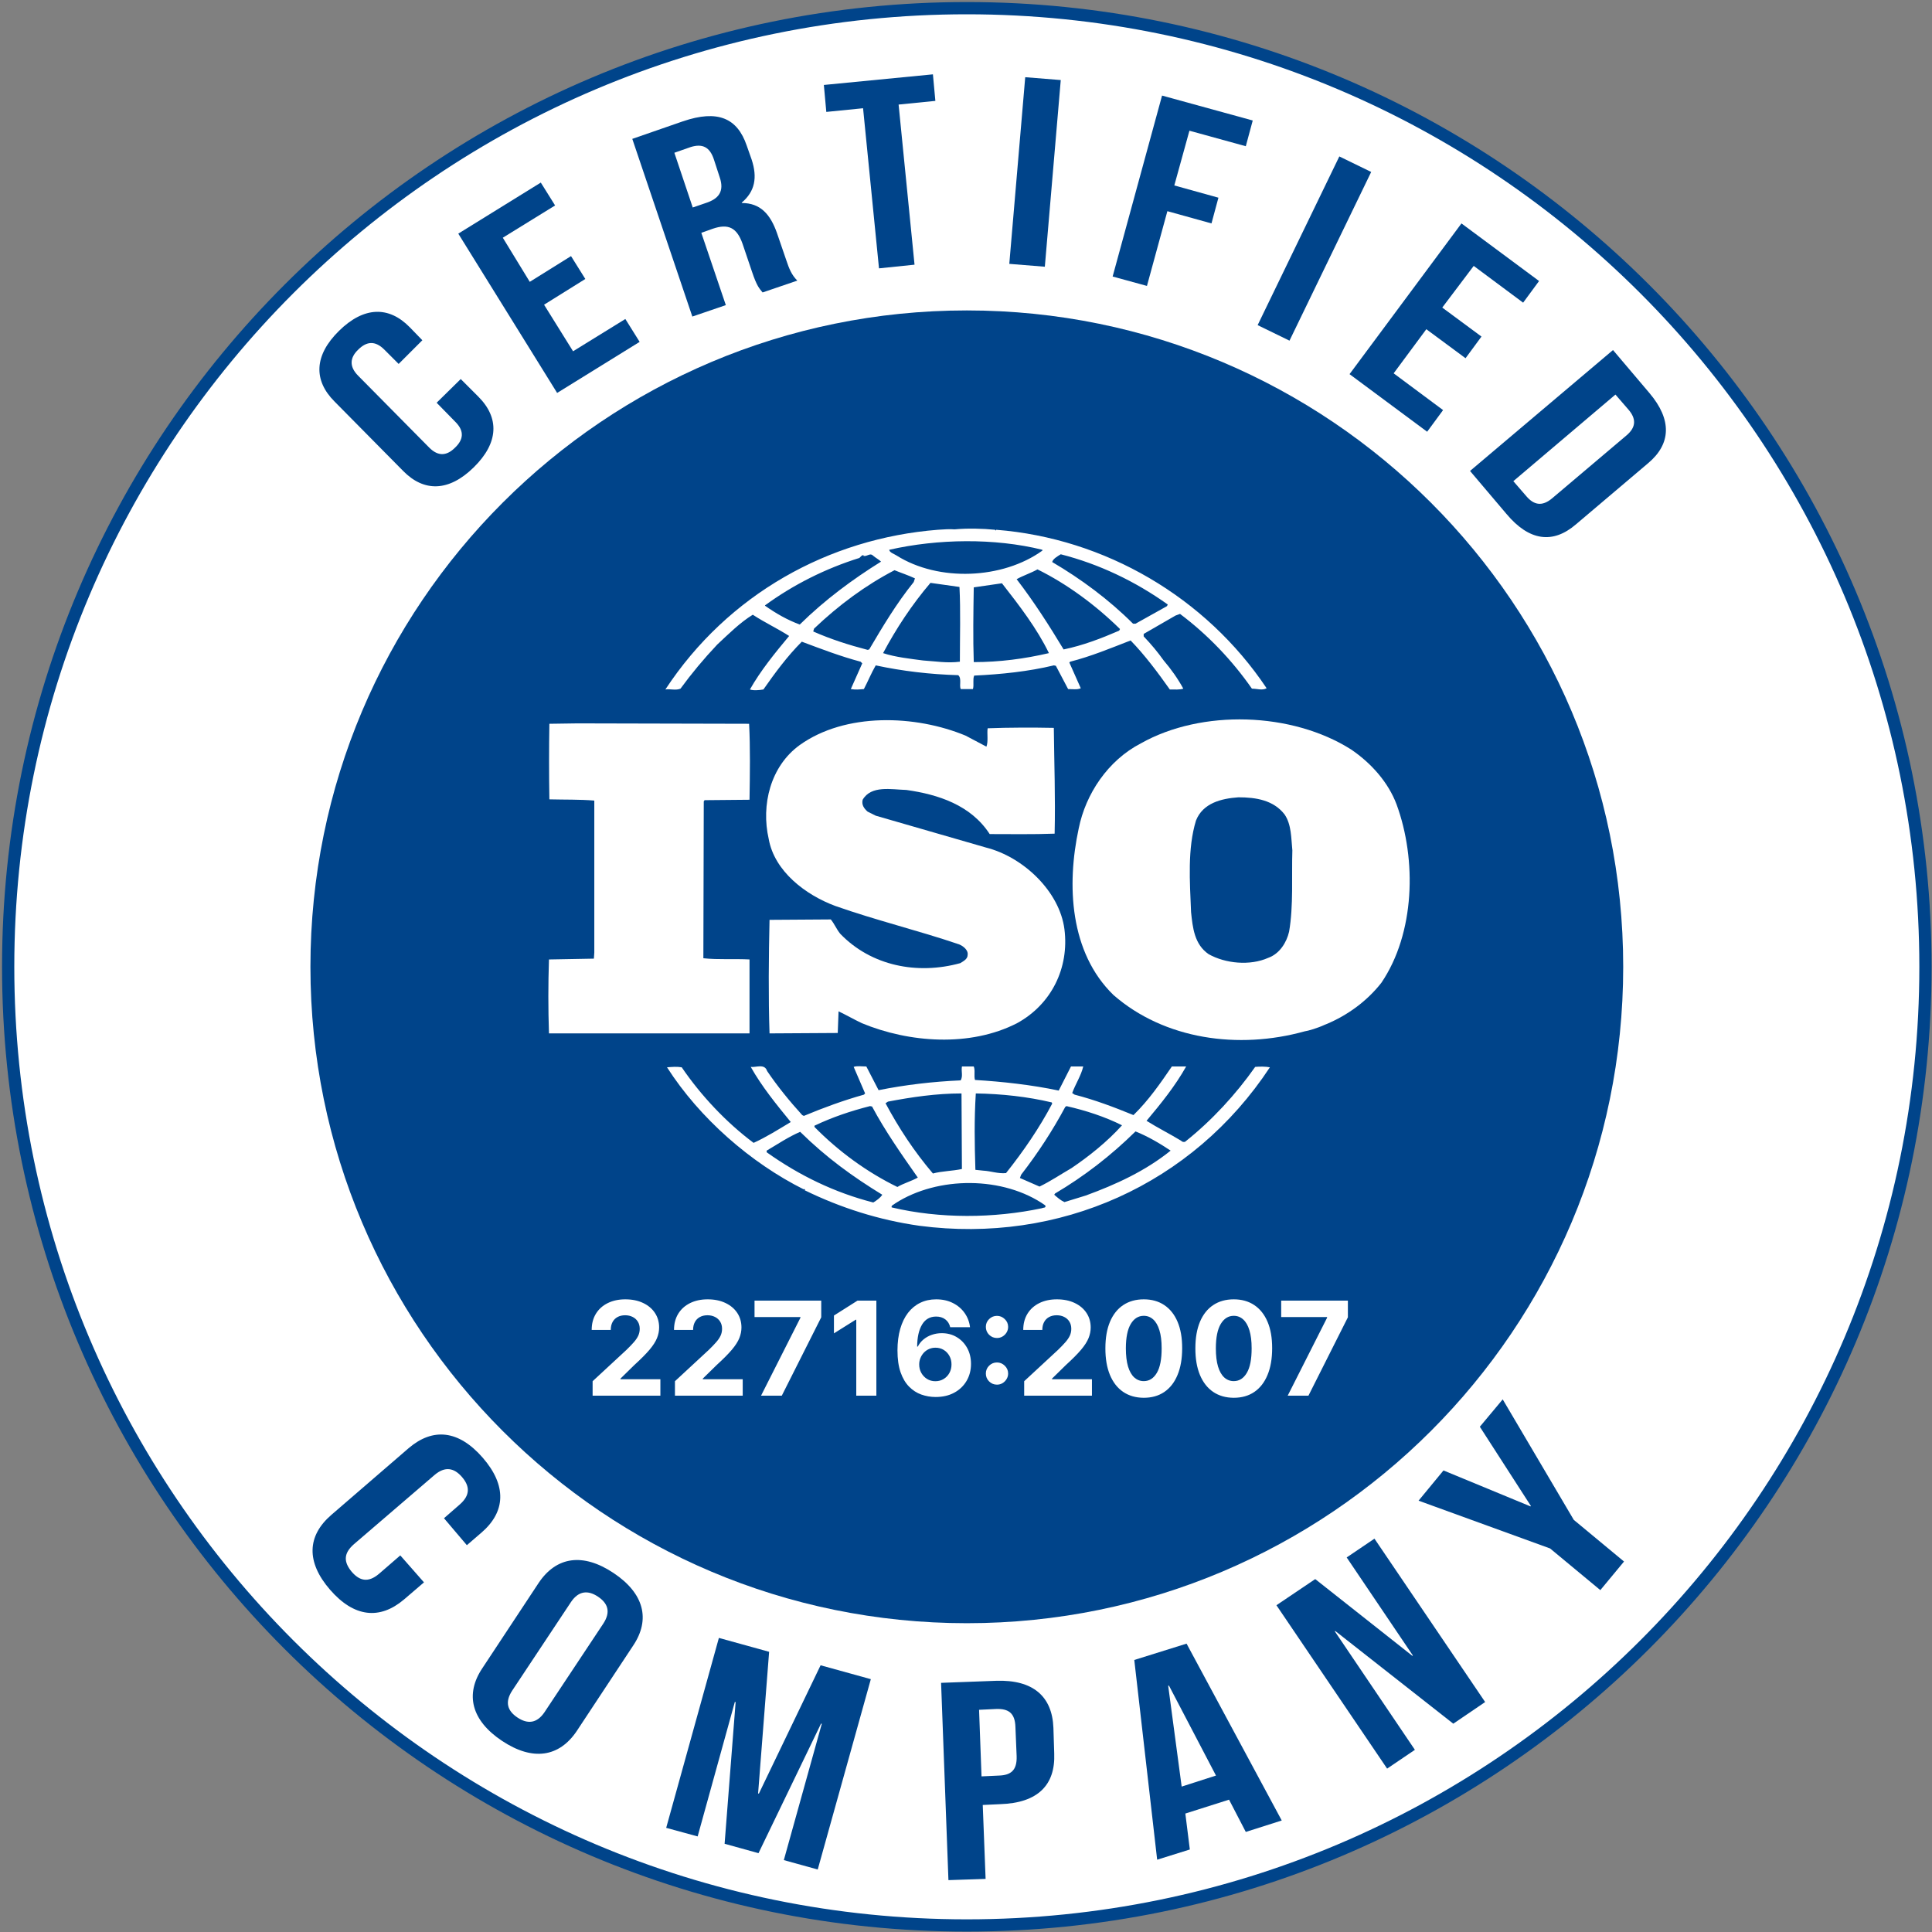
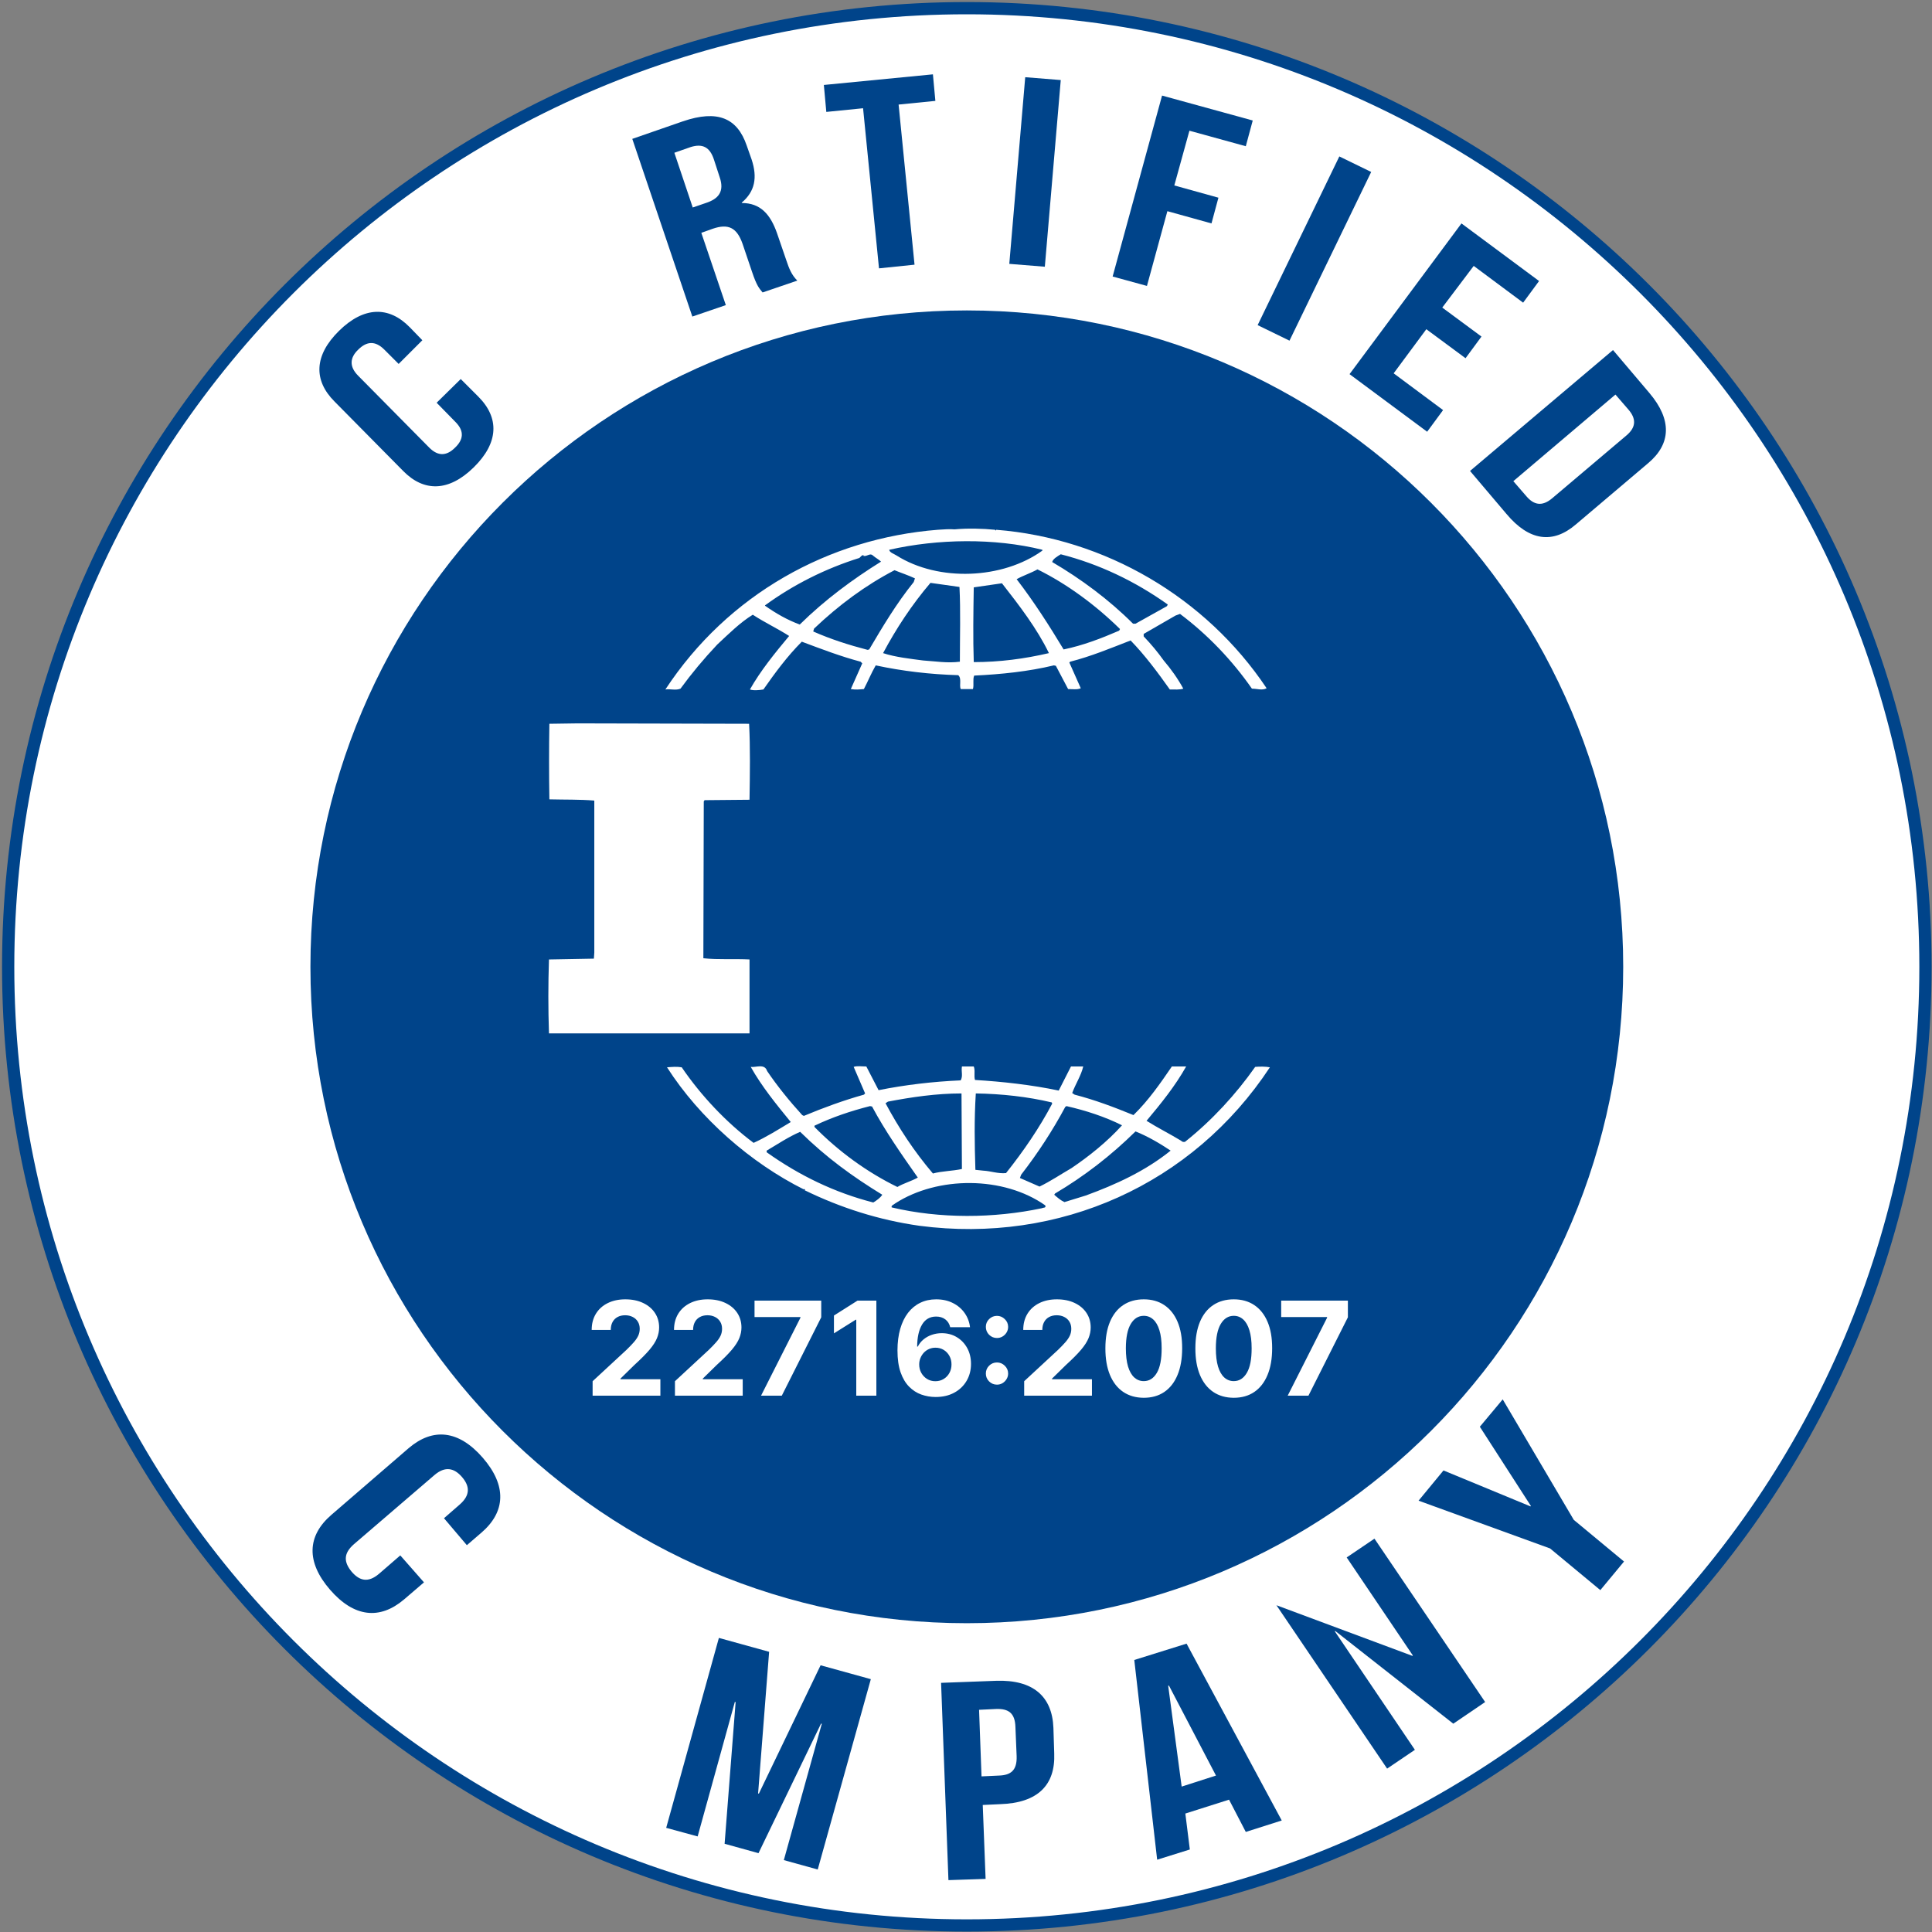
<svg xmlns="http://www.w3.org/2000/svg" width="473" height="473" viewBox="0 0 473 473" fill="none">
  <rect x="0" y="0" width="473" height="473" fill="#808080" stroke="none" />
  <path d="M236.7 471.4C366.321 471.4 471.4 366.321 471.4 236.7C471.4 107.079 366.321 2 236.7 2C107.079 2 2 107.079 2 236.7C2 366.321 107.079 471.4 236.7 471.4Z" fill="white" stroke="#00448A" stroke-width="3" stroke-miterlimit="10" />
  <path d="M236.7 397.4C325.452 397.4 397.4 325.452 397.4 236.7C397.4 147.948 325.452 76 236.7 76C147.948 76 76 147.948 76 236.7C76 325.452 147.948 397.4 236.7 397.4Z" fill="#00448A" />
-   <path d="M341.9 196.9C339.9 191.6 335.8 186.9 330.8 183.5C316.3 174.3 294.2 173.6 279.3 182C271.2 186.2 265.8 194.4 264.1 202.8C261.1 216.7 261.9 233.2 272.6 243.6C285.1 254.5 303.2 257 319.4 252.5C320.2 252.4 322.6 251.7 324.3 250.9L324.8 250.7C329.8 248.6 334.6 245.2 338.2 240.6C346.4 228.5 346.9 210.5 341.9 196.9ZM315.6 228.1C315 230.7 313.3 233.5 310.5 234.5C306 236.5 300 235.9 295.9 233.6C292.4 231.2 292 227.1 291.6 223.3C291.3 215.8 290.7 207.8 292.8 200.9C294.5 196.6 299 195.5 303.2 195.2C307.5 195.2 311.8 195.9 314.5 199.4C316.2 201.9 316.1 205.2 316.4 208.2C316.2 214.3 316.7 221.8 315.6 228.1Z" fill="white" />
  <path d="M183.6 234.9C179.9 234.7 175.8 235 172.2 234.6L172.3 196.2L172.5 195.9L183.5 195.8C183.6 189.6 183.7 182.9 183.4 177.2L141.4 177.1L134.5 177.2C134.4 183 134.4 189.8 134.5 195.7C138.3 195.8 141.9 195.7 145.5 196V233.2L145.4 234.7L134.4 234.9C134.2 241 134.2 246.9 134.4 253H183.5V234.9H183.6Z" fill="white" />
  <path d="M307.3 261.2C302.6 267.9 296.7 274.3 290.3 279.4C290.1 279.7 289.4 279.6 289.2 279.3C286.4 277.6 283.4 276.1 280.7 274.4C284.3 270.1 287.7 265.9 290.4 261.1H286.9C284.1 265.2 281.2 269.4 277.5 273C272.6 271 268.1 269.3 263.1 268L262.5 267.6C263.3 265.4 264.7 263.3 265.2 261.1H262.2L259.2 267C252.6 265.6 245.4 264.8 238.7 264.4C238.4 263.4 238.8 262 238.4 261.1H235.5C235.3 262.4 235.8 263.4 235.2 264.5C228.3 264.8 221.6 265.6 215.1 266.9L212.1 261.1C211 261.1 209.8 260.9 209 261.2L211.8 267.7L211.5 268C206.5 269.4 201.6 271.2 196.8 273.2L196.4 273C193.3 269.6 190.3 265.9 187.8 262.2C187.2 260.3 185 261.4 183.8 261.2C186.5 266 190 270.3 193.6 274.7C190.6 276.5 187.6 278.4 184.5 279.8C177.8 274.8 171.6 268.2 166.9 261.3C165.6 261.1 164.7 261.2 163.3 261.3C171.3 273.8 183.8 284.7 196.8 291.2C196.8 291.2 196.8 291.1 196.9 291.1C197 291.1 197.2 291.3 197 291.4C205.8 295.7 215.2 298.7 225.1 300.1C259.3 304.6 292 290 310.9 261.3C309.9 261.1 308.4 261.1 307.3 261.2ZM260.8 271L261.1 270.8C265.9 271.9 270.5 273.4 274.7 275.5C271.1 279.5 266.6 283.1 262.3 286C259.7 287.5 257.2 289.2 254.5 290.5L249.7 288.4L250 287.6C254.1 282.3 257.7 276.8 260.8 271ZM238.9 267.7C245.3 267.8 251.6 268.5 257.5 269.9L257.6 270.2C254.5 276.1 250.6 281.8 246.3 287.2C244.4 287.4 242.6 286.7 240.7 286.6L238.8 286.4C238.6 279.9 238.5 274.2 238.9 267.7ZM217.4 269.7C223.2 268.6 229.2 267.7 235.4 267.7L235.5 286.2C233.2 286.7 230.6 286.7 228.4 287.3C223.8 281.9 220 276.1 216.8 270.1L217.4 269.7ZM199.4 275.6C203.8 273.5 208.3 272 213 270.8L213.5 270.9C216.7 276.9 220.7 282.6 224.7 288.3C223.1 289.2 221.2 289.7 219.7 290.6C212.3 287 205.3 281.9 199.4 275.9V275.6ZM213.8 294.4C204.4 292 195.7 287.8 187.7 282.1V281.7C190.4 280.1 193.1 278.3 195.9 277.1C202.3 283.4 208.8 288.1 216 292.5C215.5 293.3 214.6 293.9 213.8 294.4ZM255.1 295.8C243.3 298.3 230.1 298.4 218.3 295.6C218.1 295.1 218.9 294.9 219.2 294.6C229.6 287.9 245.7 287.9 255.9 295.1C256.2 295.8 255.4 295.6 255.1 295.8ZM265.8 292.7L260.6 294.3C259.7 293.9 258.9 293.2 258.1 292.5L258.3 292.2C265.4 288 271.9 283 278 277C281 278.2 283.9 279.9 286.6 281.7C280.4 286.7 273.2 290 265.8 292.7Z" fill="white" />
  <path d="M166.6 168.6C169.3 164.9 172.3 161.3 175.6 157.8C178.5 155.1 181.2 152.4 184.3 150.5C187.2 152.4 190.4 153.9 193.2 155.7C189.7 159.9 186.2 164.2 183.6 168.8C184.4 169.1 185.8 169 186.9 168.8C189.7 164.8 192.7 160.7 196.3 157.1C201.1 158.9 205.8 160.7 210.7 162L211.1 162.4L208.3 168.7C209.5 168.9 210.3 168.8 211.5 168.7C212.5 166.8 213.3 164.8 214.4 162.9C220.9 164.3 227.7 165.1 234.6 165.3C235.5 166.1 234.8 167.7 235.2 168.7H238.2C238.5 167.6 238.1 166.4 238.5 165.4C245 165.1 251.8 164.4 258 162.9L258.5 163L261.5 168.7C262.5 168.7 263.8 168.9 264.6 168.5L261.8 162.2L262 162C267.1 160.7 271.9 158.7 276.8 156.8C280.3 160.4 283.5 164.7 286.4 168.8C287.6 168.8 288.8 168.9 289.7 168.6C288.4 166.2 286.7 163.8 284.9 161.7C283.4 159.6 281.9 157.8 280 155.8V155.2L287.8 150.7L288.9 150.3C295.7 155.4 301.7 161.7 306.5 168.6C307.8 168.6 309 169.1 310.1 168.5C295.2 146.2 270.5 131.8 243.9 129.7L243.8 129.9L243.6 129.7C240.6 129.4 236.9 129.3 233.7 129.6C232.5 129.5 231 129.6 229.6 129.7C202.9 131.8 178.2 145.5 162.9 168.8C164.1 168.6 165.4 169.1 166.6 168.6ZM212.8 159L212.4 159.1C207.8 157.9 203.4 156.5 199.1 154.6L199.3 153.9C205.4 148.1 211.9 143.3 219 139.6C220.7 140.3 222.3 140.8 224 141.6L223.7 142.5C219.5 147.7 216.1 153.4 212.8 159ZM235 162C231.9 162.4 229.1 161.9 226 161.7C223 161.3 219.2 160.9 216.2 159.9C219.4 153.9 223.2 148.1 227.8 142.7L234.9 143.7C235.2 149.4 235 156 235 162ZM238.4 162.1C238.2 156.3 238.3 149.8 238.4 143.8C240.6 143.5 243.1 143.1 245.3 142.8C249.6 148.3 253.9 153.9 256.8 159.9C250.8 161.3 244.7 162.1 238.4 162.1ZM274 154.4C269.6 156.3 265.2 158 260.4 159C256.9 153.2 253.2 147.4 248.9 141.8C250.5 140.9 252.4 140.3 254 139.4C261.3 143 268.3 148.2 274.2 154L274 154.4ZM259.7 135.7C269.1 138.1 277.9 142.3 285.9 148L285.7 148.4L278 152.7H277.4C271.5 146.8 264.6 141.7 257.6 137.6C257.8 136.8 258.9 136.2 259.7 135.7ZM255.2 134.6V134.8C245.5 141.8 229.8 142.5 219.5 136C218.9 135.6 217.8 135.3 217.7 134.6C229.6 131.9 243.5 131.7 255.2 134.6ZM187.3 148.2C194.3 143.1 202.1 139.2 210.4 136.6C210.7 136.3 211 135.9 211.4 135.9V136.1C212.3 136.3 213 135.3 213.7 136C214.4 136.6 215.2 137 215.7 137.5C208.8 141.8 202 146.8 195.8 152.9C192.8 151.8 190 150.2 187.3 148.3V148.2Z" fill="white" />
-   <path d="M235.1 235.8C224.6 238.7 213.3 236.5 205.7 228.6C204.8 227.5 204.3 226.2 203.4 225.1L188.4 225.2C188.2 234.1 188.1 244.2 188.4 253L205.1 252.9L205.3 247.6C207.2 248.5 209.1 249.6 211 250.5C222.6 255.3 237.5 256.4 249 250.5C257.4 245.9 261.8 237 260.6 227.5C259.4 218.2 250.5 209.8 241.4 207.5L214.4 199.7L212.4 198.7C211.5 197.9 210.9 197 211.2 195.8C213.3 192.2 218.2 193.3 221.9 193.4C229.7 194.5 237.7 197.1 242.3 204.2C247.2 204.2 252.9 204.3 258.2 204.1C258.4 195.1 258.1 187.2 258 178.2C253 178.1 246.9 178.1 241.8 178.3C241.6 179.6 242 181.5 241.5 182.8L236.4 180.1C224.1 175 207 174.4 195.8 182.4C188.6 187.6 186.3 197.1 188.2 205.4C189.6 213.3 197.2 219.1 204.5 221.8C214.4 225.3 224.8 227.8 234.8 231.2C235.8 231.6 237.1 232.6 236.9 233.8C236.9 234.8 235.9 235.3 235.1 235.8Z" fill="white" />
  <path d="M112.8 92.8L117.1 97.1C122.3 102.3 122.1 108.4 116 114.4C109.9 120.4 103.8 120.5 98.7 115.3L81.9 98.3C76.7 93.1 76.9 87 83 81C89.1 75 95.2 74.9 100.3 80.1L103.4 83.3L97.6 89.1L94.1 85.6C91.8 83.3 89.7 83.6 87.7 85.6C85.7 87.5 85.4 89.7 87.7 92L105.1 109.6C107.4 111.9 109.5 111.5 111.4 109.6C113.4 107.7 113.8 105.6 111.5 103.3L106.9 98.6L112.8 92.8Z" fill="#00448A" />
-   <path d="M129.7 69L139.8 62.7L143.3 68.3L133.2 74.6L140.3 86L153.1 78.1L156.6 83.7L136.4 96.2L112.2 57.2L132.4 44.7L135.9 50.3L123.1 58.2L129.7 69Z" fill="#00448A" />
  <path d="M186.7 71.6C185.9 70.6 185.3 70.1 184.1 66.5L181.8 59.7C180.4 55.7 178.3 54.7 174.5 56L171.7 57L177.7 74.7L169.5 77.5L154.8 34L167.2 29.7C175.7 26.8 180.5 28.9 182.8 35.6L184 39C185.5 43.5 184.8 46.9 181.6 49.6V49.7C186.2 49.7 188.6 52.5 190.2 57L192.5 63.7C193.2 65.8 193.8 67.3 195.2 68.7L186.7 71.6ZM165.1 37.4L169.6 50.8L172.8 49.7C175.9 48.7 177.4 46.9 176.2 43.4L174.8 39.1C173.8 36 172 35.1 169.1 36L165.1 37.4Z" fill="#00448A" />
  <path d="M201.7 20.8L228.4 18.2L229 24.7L220 25.6L223.9 64.8L215.2 65.7L211.3 26.5L202.3 27.4L201.7 20.8Z" fill="#00448A" />
  <path d="M251 18.9L259.7 19.6L255.8 65.3L247.1 64.6L251 18.9Z" fill="#00448A" />
  <path d="M287.5 45.4L298.3 48.4L296.6 54.7L285.8 51.7L280.8 70L272.4 67.7L284.5 23.4L306.7 29.5L305 35.8L291.2 32L287.5 45.4Z" fill="#00448A" />
  <path d="M327.9 38.3L335.7 42.1L315.7 83.4L307.9 79.6L327.9 38.3Z" fill="#00448A" />
  <path d="M353.1 75.3L362.7 82.4L358.8 87.7L349.2 80.6L341.2 91.4L353.3 100.4L349.4 105.7L330.4 91.6L357.8 54.7L376.8 68.8L372.9 74.1L360.8 65.1L353.1 75.3Z" fill="#00448A" />
  <path d="M394.9 85.7L403.8 96.2C409.4 102.8 409.1 108.7 403.5 113.4L385.8 128.4C380.2 133.2 374.4 132.5 368.8 125.8L359.9 115.3L394.9 85.7ZM395.5 96.6L370.5 117.8L373.7 121.5C375.5 123.6 377.5 124.1 380 122L398.2 106.6C400.7 104.5 400.5 102.4 398.7 100.3L395.5 96.6Z" fill="#00448A" />
  <path d="M103.8 387.4L98.9 391.6C93 396.6 86.7 396 80.8 389.2C74.9 382.4 75.2 376 81.1 370.9L100.1 354.5C106 349.5 112.3 350.1 118.2 356.9C124.1 363.7 123.8 370.1 117.9 375.2L114.3 378.3L108.7 371.7L112.6 368.3C115.2 366 115 363.8 113.1 361.6C111.2 359.4 109 358.9 106.4 361.1L86.6 378.1C84 380.4 84.2 382.5 86.1 384.8C88 387 90.1 387.6 92.8 385.3L98 380.8L103.8 387.4Z" fill="#00448A" />
-   <path d="M131.9 387.5C136.2 381.1 142.7 380.1 150.2 385.1C157.7 390.1 159.3 396.5 155 402.9L141.2 423.8C136.9 430.2 130.4 431.2 122.9 426.2C115.4 421.2 113.8 414.8 118.1 408.4L131.9 387.5ZM125.4 413.9C123.5 416.8 124.3 418.9 126.7 420.5C129.1 422.1 131.4 422 133.3 419.2L147.7 397.5C149.6 394.6 148.8 392.5 146.4 390.9C144 389.3 141.7 389.4 139.8 392.2L125.4 413.9Z" fill="#00448A" />
  <path d="M185.6 439.1H185.8L200.9 407.7L213.2 411.1L200.2 457.7L191.9 455.4L201.2 422H201L185.7 453.7L177.4 451.4L180.1 416.7H179.9L170.8 449.6L163.1 447.5L176 401L188.3 404.4L185.6 439.1Z" fill="#00448A" />
  <path d="M257.9 423L258.1 429.3C258.4 437 254.1 441.4 244.9 441.7L240.6 441.9L241.3 460L232.2 460.3L230.4 412L243.9 411.5C252.9 411.2 257.6 415.3 257.9 423ZM239.7 418.6L240.3 434.9L244.6 434.7C247.5 434.6 249 433.4 248.9 430L248.6 422.8C248.5 419.4 246.9 418.3 243.9 418.4L239.7 418.6Z" fill="#00448A" />
  <path d="M313.8 445.7L305 448.5L300.9 440.6L290.2 444L291.3 452.8L283.3 455.3L277.7 406.4L290.5 402.4L313.8 445.7ZM289.3 437.4L297.7 434.7L286.2 412.7H286L289.3 437.4Z" fill="#00448A" />
-   <path d="M326.9 399.3L326.8 399.4L346.4 428.4L339.6 433L312.5 393L322 386.6L345.8 405.4L345.9 405.3L329.7 381.3L336.5 376.7L363.6 416.7L355.8 422L326.9 399.3Z" fill="#00448A" />
+   <path d="M326.9 399.3L326.8 399.4L346.4 428.4L339.6 433L312.5 393L345.8 405.4L345.9 405.3L329.7 381.3L336.5 376.7L363.6 416.7L355.8 422L326.9 399.3Z" fill="#00448A" />
  <path d="M379.5 379.1L347.3 367.4L353.4 360L374.7 368.8L374.8 368.7L362.3 349.3L367.9 342.6L385.3 372.1L397.6 382.3L391.8 389.3L379.5 379.1Z" fill="#00448A" />
  <path d="M145.086 341.7V338.155L153.37 330.484C154.075 329.802 154.666 329.189 155.143 328.643C155.628 328.098 155.995 327.564 156.245 327.041C156.495 326.511 156.62 325.939 156.62 325.325C156.62 324.643 156.465 324.056 156.155 323.564C155.844 323.064 155.42 322.681 154.882 322.416C154.344 322.143 153.734 322.007 153.052 322.007C152.34 322.007 151.719 322.151 151.189 322.439C150.658 322.727 150.249 323.139 149.961 323.677C149.673 324.215 149.53 324.855 149.53 325.598H144.859C144.859 324.075 145.204 322.753 145.893 321.632C146.583 320.511 147.548 319.643 148.791 319.03C150.033 318.416 151.465 318.109 153.086 318.109C154.753 318.109 156.204 318.405 157.439 318.995C158.681 319.579 159.647 320.389 160.336 321.427C161.026 322.465 161.37 323.655 161.37 324.995C161.37 325.874 161.196 326.742 160.848 327.598C160.507 328.454 159.897 329.405 159.018 330.45C158.139 331.488 156.901 332.734 155.302 334.189L151.905 337.518V337.677H161.677V341.7H145.086ZM165.243 341.7V338.155L173.527 330.484C174.231 329.802 174.822 329.189 175.299 328.643C175.784 328.098 176.152 327.564 176.402 327.041C176.652 326.511 176.777 325.939 176.777 325.325C176.777 324.643 176.621 324.056 176.311 323.564C176 323.064 175.576 322.681 175.038 322.416C174.5 322.143 173.89 322.007 173.209 322.007C172.496 322.007 171.875 322.151 171.345 322.439C170.815 322.727 170.406 323.139 170.118 323.677C169.83 324.215 169.686 324.855 169.686 325.598H165.015C165.015 324.075 165.36 322.753 166.049 321.632C166.739 320.511 167.705 319.643 168.947 319.03C170.19 318.416 171.621 318.109 173.243 318.109C174.909 318.109 176.36 318.405 177.595 318.995C178.837 319.579 179.803 320.389 180.493 321.427C181.182 322.465 181.527 323.655 181.527 324.995C181.527 325.874 181.352 326.742 181.004 327.598C180.663 328.454 180.053 329.405 179.174 330.45C178.296 331.488 177.057 332.734 175.459 334.189L172.061 337.518V337.677H181.834V341.7H165.243ZM186.319 341.7L195.967 322.609V322.45H184.728V318.427H201.058V322.507L191.399 341.7H186.319ZM214.555 318.427V341.7H209.635V323.098H209.498L204.169 326.439V322.075L209.93 318.427H214.555ZM229.018 342.018C227.821 342.011 226.666 341.81 225.552 341.416C224.446 341.022 223.454 340.382 222.575 339.495C221.696 338.609 220.999 337.435 220.484 335.973C219.977 334.511 219.723 332.715 219.723 330.586C219.73 328.632 219.954 326.886 220.393 325.348C220.84 323.802 221.477 322.492 222.302 321.416C223.136 320.34 224.132 319.522 225.291 318.961C226.45 318.393 227.749 318.109 229.189 318.109C230.742 318.109 232.113 318.412 233.302 319.018C234.492 319.617 235.446 320.431 236.166 321.461C236.893 322.492 237.333 323.647 237.484 324.927H232.632C232.442 324.117 232.045 323.48 231.439 323.018C230.833 322.556 230.083 322.325 229.189 322.325C227.673 322.325 226.522 322.984 225.734 324.302C224.954 325.62 224.556 327.412 224.541 329.677H224.7C225.048 328.988 225.518 328.401 226.109 327.916C226.708 327.423 227.386 327.048 228.143 326.791C228.908 326.526 229.715 326.393 230.564 326.393C231.942 326.393 233.17 326.719 234.245 327.37C235.321 328.014 236.17 328.901 236.791 330.03C237.412 331.158 237.723 332.45 237.723 333.905C237.723 335.48 237.355 336.882 236.62 338.109C235.893 339.336 234.874 340.298 233.564 340.995C232.261 341.685 230.745 342.026 229.018 342.018ZM228.995 338.155C229.753 338.155 230.431 337.973 231.03 337.609C231.628 337.245 232.098 336.753 232.439 336.132C232.78 335.511 232.95 334.814 232.95 334.041C232.95 333.268 232.78 332.575 232.439 331.961C232.105 331.348 231.643 330.859 231.052 330.495C230.461 330.132 229.787 329.95 229.03 329.95C228.461 329.95 227.935 330.056 227.45 330.268C226.973 330.48 226.552 330.776 226.189 331.155C225.833 331.533 225.552 331.973 225.348 332.473C225.143 332.965 225.041 333.492 225.041 334.052C225.041 334.802 225.211 335.488 225.552 336.109C225.901 336.73 226.37 337.227 226.961 337.598C227.56 337.969 228.238 338.155 228.995 338.155ZM244.086 338.995C243.336 338.995 242.692 338.73 242.155 338.2C241.624 337.67 241.359 337.026 241.359 336.268C241.359 335.526 241.624 334.889 242.155 334.359C242.692 333.829 243.336 333.564 244.086 333.564C244.814 333.564 245.45 333.829 245.995 334.359C246.541 334.889 246.814 335.526 246.814 336.268C246.814 336.768 246.685 337.227 246.427 337.643C246.177 338.052 245.848 338.382 245.439 338.632C245.03 338.874 244.579 338.995 244.086 338.995ZM244.086 327.575C243.336 327.575 242.692 327.31 242.155 326.78C241.624 326.249 241.359 325.605 241.359 324.848C241.359 324.105 241.624 323.473 242.155 322.95C242.692 322.42 243.336 322.155 244.086 322.155C244.814 322.155 245.45 322.42 245.995 322.95C246.541 323.473 246.814 324.105 246.814 324.848C246.814 325.355 246.685 325.817 246.427 326.234C246.177 326.643 245.848 326.969 245.439 327.211C245.03 327.454 244.579 327.575 244.086 327.575ZM250.743 341.7V338.155L259.027 330.484C259.731 329.802 260.322 329.189 260.799 328.643C261.284 328.098 261.652 327.564 261.902 327.041C262.152 326.511 262.277 325.939 262.277 325.325C262.277 324.643 262.121 324.056 261.811 323.564C261.5 323.064 261.076 322.681 260.538 322.416C260 322.143 259.39 322.007 258.709 322.007C257.996 322.007 257.375 322.151 256.845 322.439C256.315 322.727 255.906 323.139 255.618 323.677C255.33 324.215 255.186 324.855 255.186 325.598H250.515C250.515 324.075 250.86 322.753 251.549 321.632C252.239 320.511 253.205 319.643 254.447 319.03C255.69 318.416 257.121 318.109 258.743 318.109C260.409 318.109 261.86 318.405 263.095 318.995C264.337 319.579 265.303 320.389 265.993 321.427C266.682 322.465 267.027 323.655 267.027 324.995C267.027 325.874 266.852 326.742 266.504 327.598C266.163 328.454 265.553 329.405 264.674 330.45C263.796 331.488 262.557 332.734 260.959 334.189L257.561 337.518V337.677H267.334V341.7H250.743ZM280.024 342.211C278.069 342.204 276.388 341.723 274.978 340.768C273.577 339.814 272.497 338.431 271.74 336.62C270.99 334.81 270.619 332.632 270.626 330.086C270.626 327.548 271.001 325.386 271.751 323.598C272.509 321.81 273.588 320.45 274.99 319.518C276.399 318.579 278.077 318.109 280.024 318.109C281.971 318.109 283.645 318.579 285.047 319.518C286.456 320.458 287.539 321.821 288.297 323.609C289.054 325.389 289.429 327.548 289.422 330.086C289.422 332.639 289.043 334.821 288.285 336.632C287.535 338.442 286.459 339.825 285.058 340.78C283.656 341.734 281.978 342.211 280.024 342.211ZM280.024 338.132C281.357 338.132 282.422 337.461 283.217 336.12C284.013 334.78 284.406 332.768 284.399 330.086C284.399 328.321 284.217 326.852 283.853 325.677C283.497 324.503 282.99 323.62 282.331 323.03C281.679 322.439 280.91 322.143 280.024 322.143C278.698 322.143 277.638 322.806 276.842 324.132C276.047 325.458 275.645 327.442 275.638 330.086C275.638 331.874 275.816 333.367 276.172 334.564C276.535 335.753 277.047 336.647 277.706 337.245C278.365 337.836 279.138 338.132 280.024 338.132ZM302.055 342.211C300.101 342.204 298.419 341.723 297.01 340.768C295.608 339.814 294.529 338.431 293.771 336.62C293.021 334.81 292.65 332.632 292.657 330.086C292.657 327.548 293.032 325.386 293.782 323.598C294.54 321.81 295.62 320.45 297.021 319.518C298.43 318.579 300.108 318.109 302.055 318.109C304.002 318.109 305.676 318.579 307.078 319.518C308.487 320.458 309.57 321.821 310.328 323.609C311.085 325.389 311.46 327.548 311.453 330.086C311.453 332.639 311.074 334.821 310.316 336.632C309.566 338.442 308.491 339.825 307.089 340.78C305.688 341.734 304.01 342.211 302.055 342.211ZM302.055 338.132C303.388 338.132 304.453 337.461 305.248 336.12C306.044 334.78 306.438 332.768 306.43 330.086C306.43 328.321 306.248 326.852 305.885 325.677C305.529 324.503 305.021 323.62 304.362 323.03C303.71 322.439 302.941 322.143 302.055 322.143C300.729 322.143 299.669 322.806 298.873 324.132C298.078 325.458 297.676 327.442 297.669 330.086C297.669 331.874 297.847 333.367 298.203 334.564C298.566 335.753 299.078 336.647 299.737 337.245C300.396 337.836 301.169 338.132 302.055 338.132ZM315.257 341.7L324.905 322.609V322.45H313.666V318.427H329.995V322.507L320.336 341.7H315.257Z" fill="white" />
</svg>